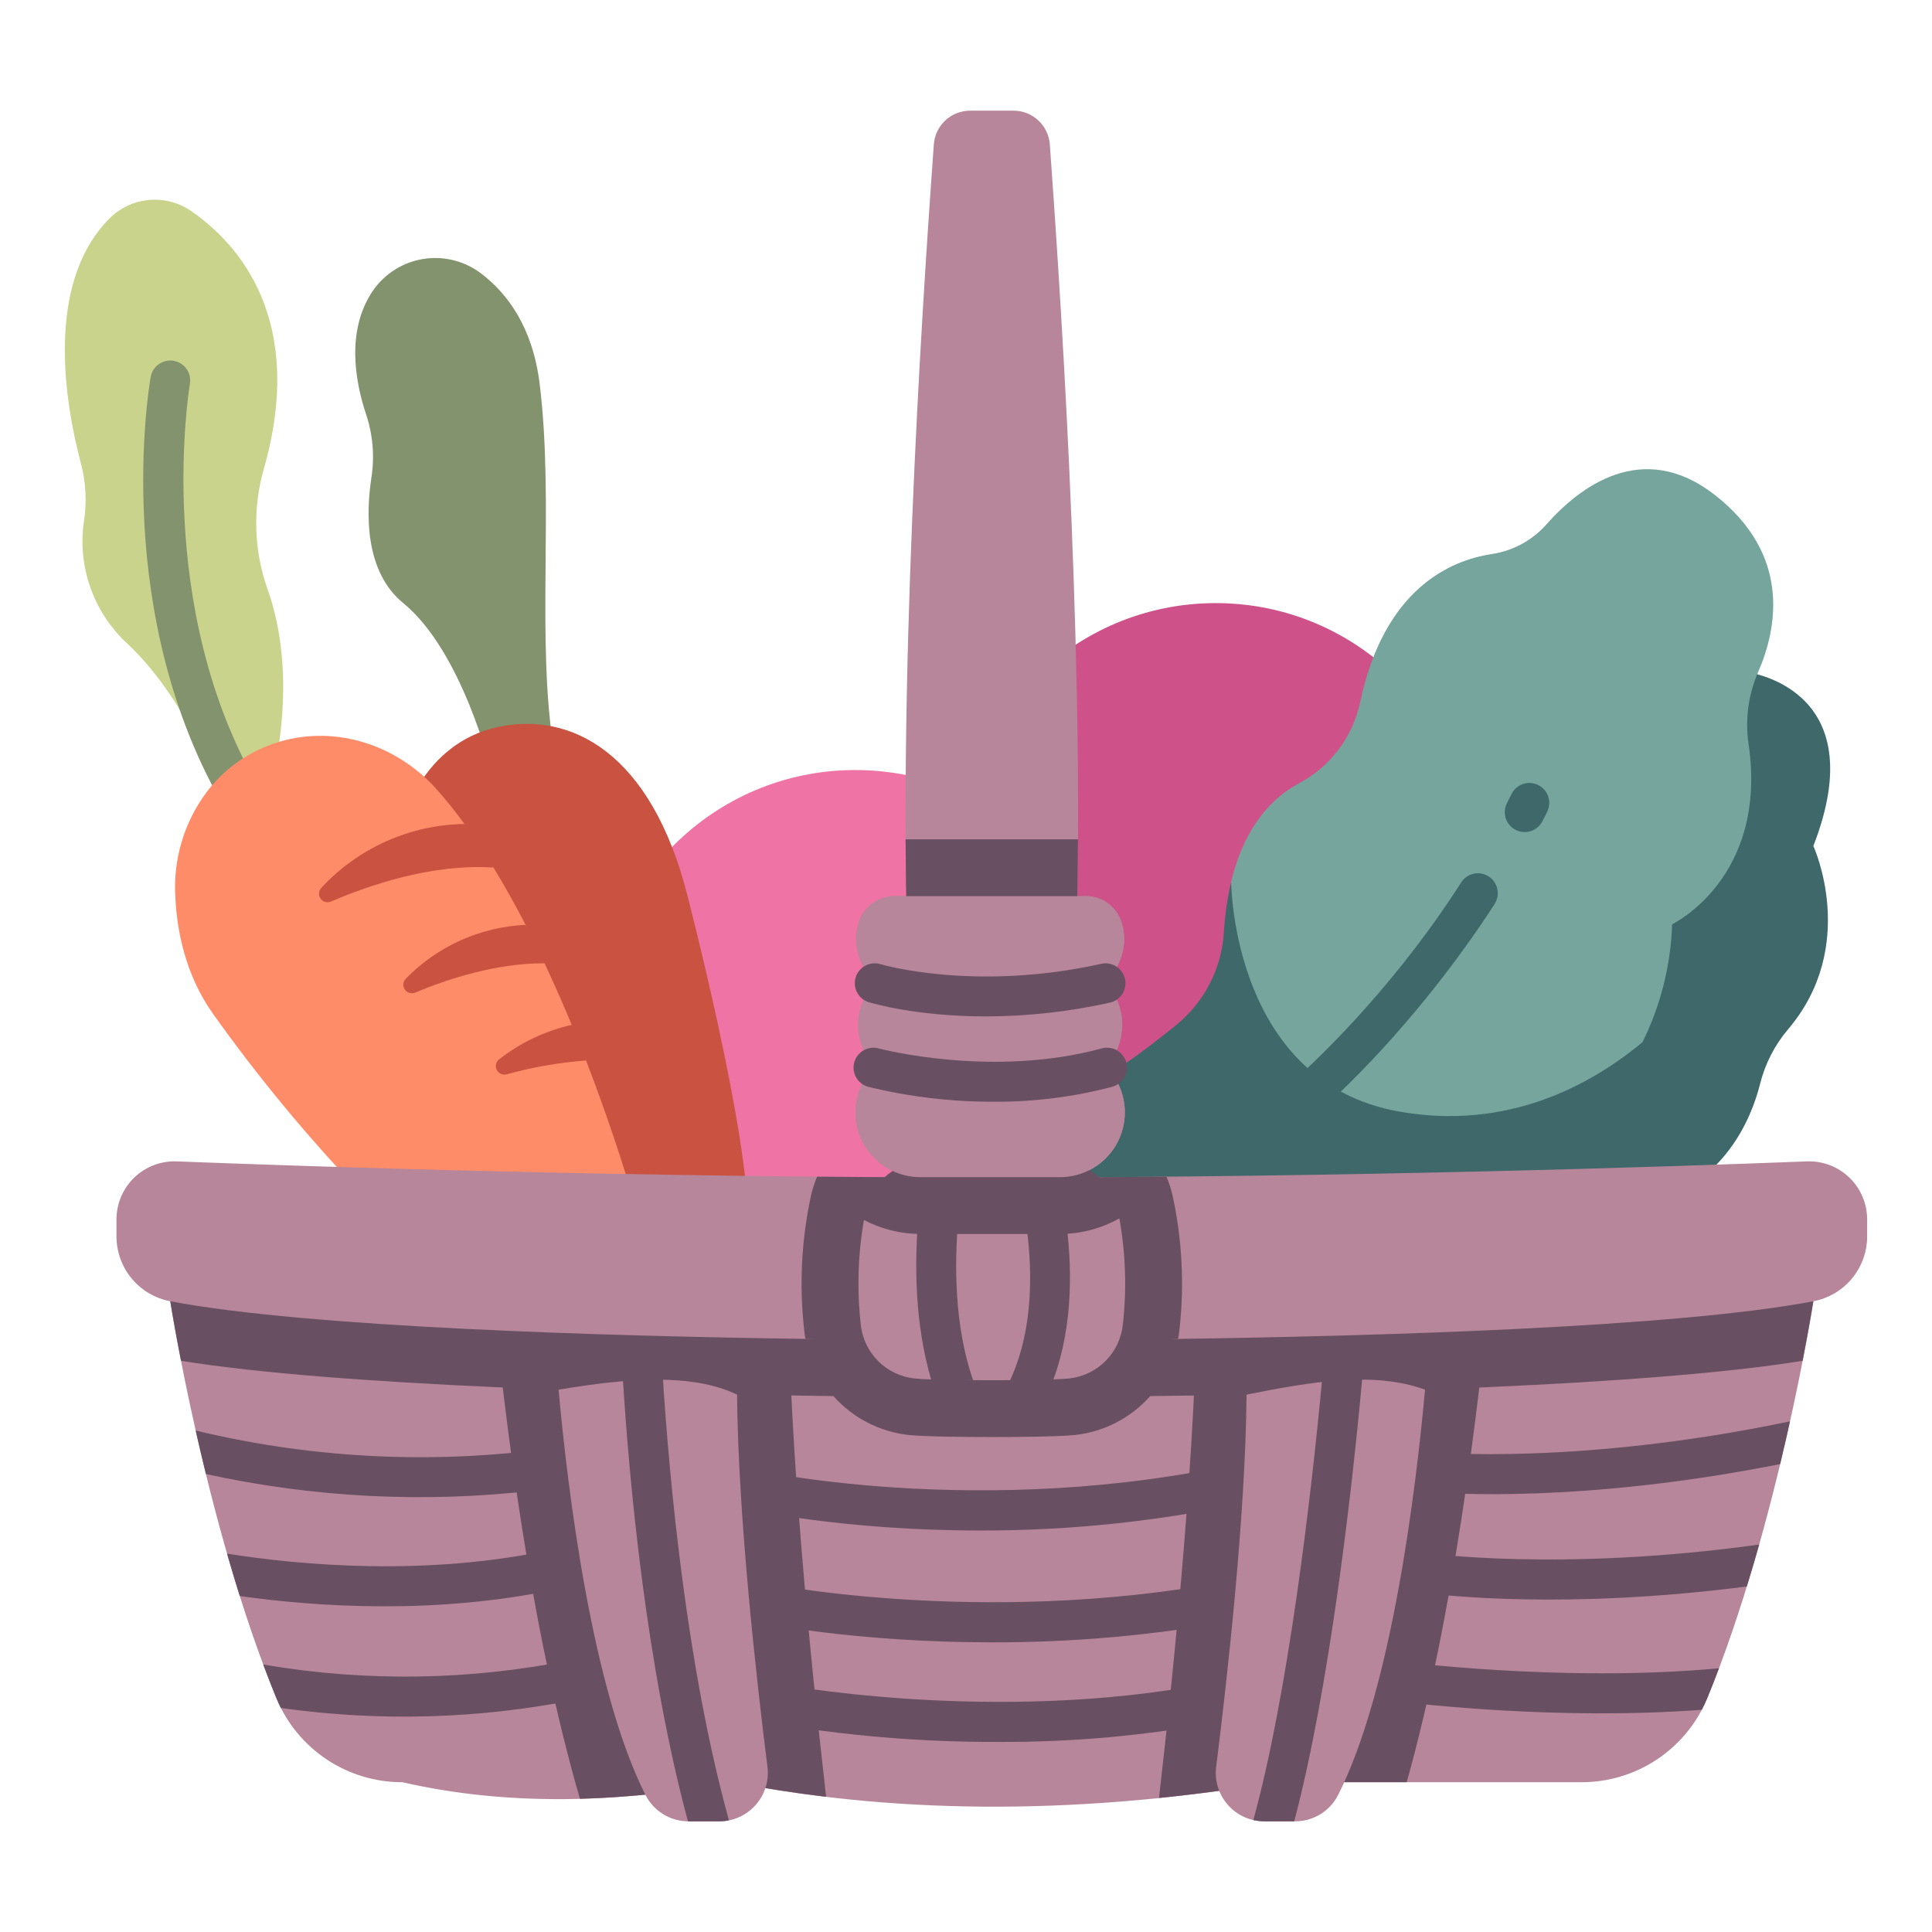
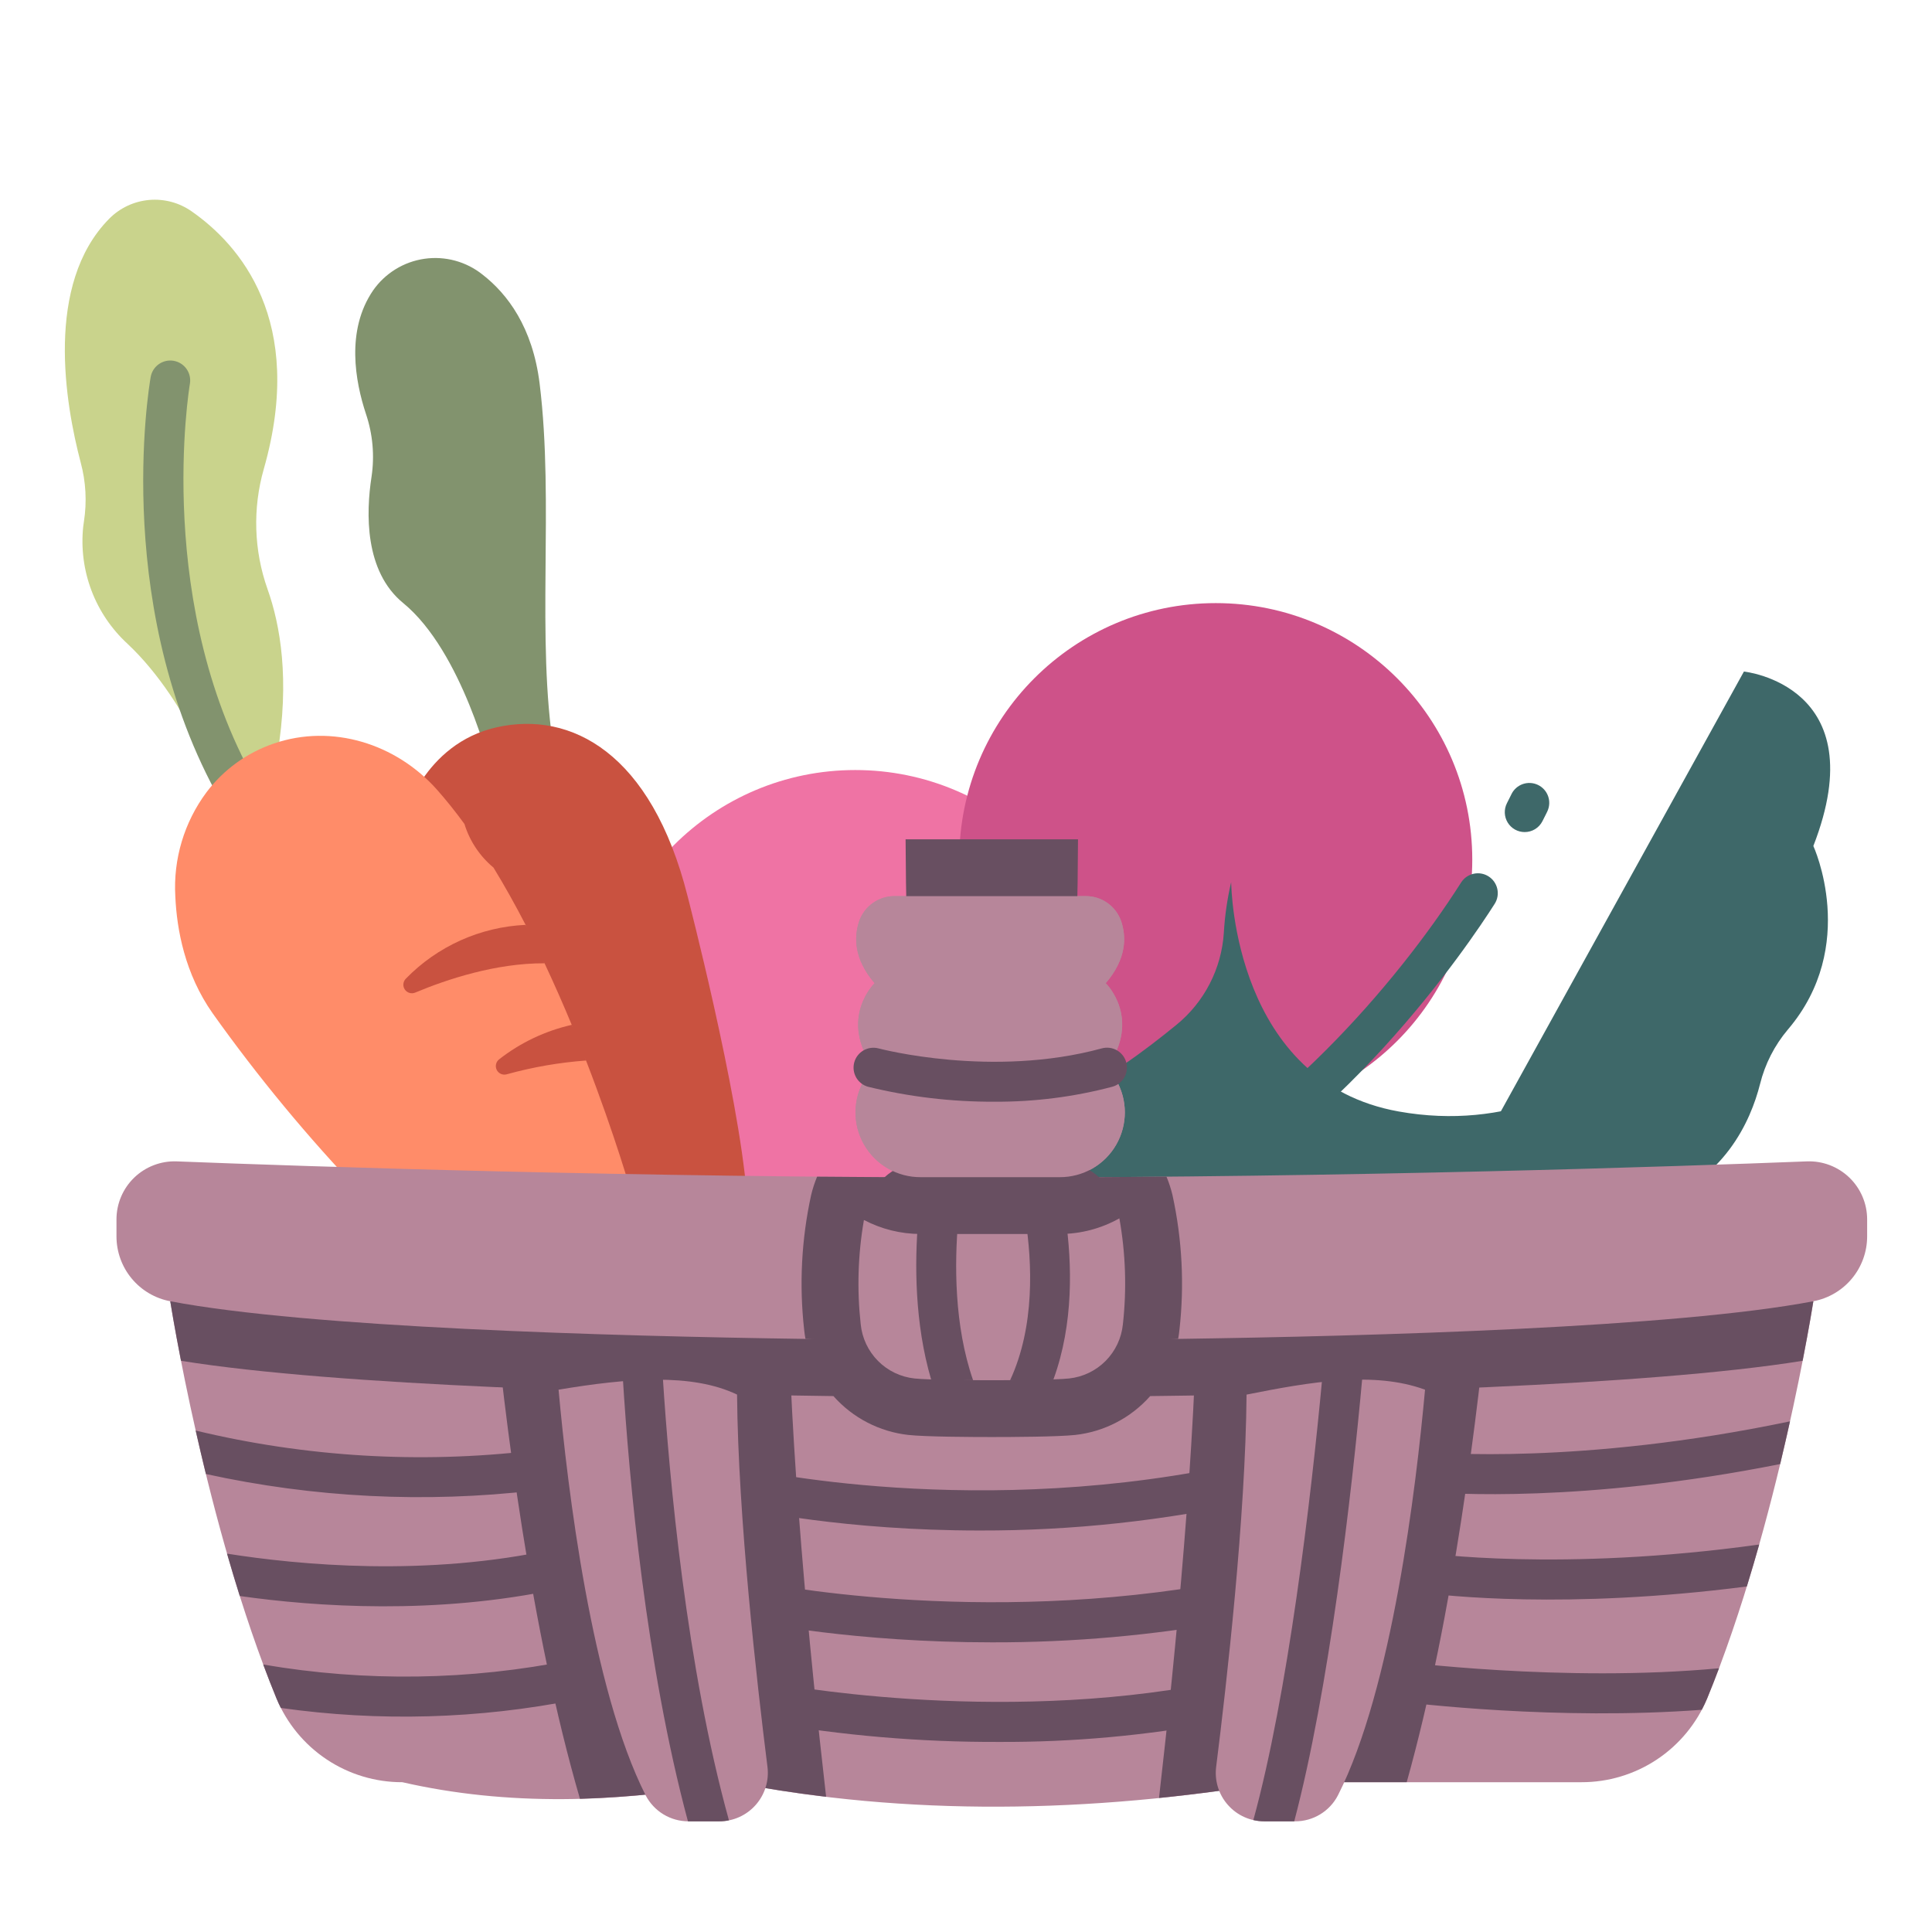
<svg xmlns="http://www.w3.org/2000/svg" width="240" height="240" viewBox="0 0 240 240" fill="none">
  <path d="M23.829 26.271C29.7 30.375 38.04 39.754 32.772 58.252C31.37 63.159 31.532 68.381 33.236 73.191C34.819 77.632 36.012 84.42 34.444 93.812L27.838 99.732C27.838 99.732 23.797 87.45 15.848 79.981C13.856 78.154 12.32 75.886 11.363 73.359C10.406 70.832 10.054 68.115 10.337 65.427C10.363 65.208 10.394 64.988 10.428 64.769C10.806 62.333 10.669 59.846 10.027 57.466C8.117 50.215 5.521 35.321 13.565 27.172C14.892 25.831 16.652 25.004 18.532 24.839C20.411 24.674 22.288 25.181 23.829 26.271Z" fill="#C9D38C" />
  <path d="M30.203 101.863C29.774 101.864 29.352 101.752 28.979 101.54C28.606 101.328 28.294 101.022 28.075 100.653C13.731 76.476 18.508 48.031 18.718 46.831C18.831 46.186 19.196 45.611 19.733 45.234C20.269 44.857 20.934 44.709 21.579 44.822C22.225 44.935 22.8 45.3 23.177 45.837C23.553 46.373 23.702 47.038 23.589 47.683C23.541 47.96 18.938 75.566 32.329 98.132C32.551 98.507 32.671 98.934 32.675 99.37C32.679 99.806 32.567 100.235 32.352 100.614C32.136 100.993 31.824 101.309 31.447 101.528C31.07 101.747 30.642 101.863 30.206 101.863H30.203Z" fill="#82936E" />
  <path d="M106.245 159.388C123.844 159.388 138.11 145.121 138.11 127.522C138.11 109.923 123.844 95.656 106.245 95.656C88.646 95.656 74.379 109.923 74.379 127.522C74.379 145.121 88.646 159.388 106.245 159.388Z" fill="#EF73A4" />
  <path d="M151.026 138.651C168.625 138.651 182.891 124.384 182.891 106.786C182.891 89.187 168.625 74.92 151.026 74.92C133.427 74.92 119.16 89.187 119.16 106.786C119.16 124.384 133.427 138.651 151.026 138.651Z" fill="#CE5289" />
  <path d="M216.636 83.422C216.636 83.422 233.032 85.11 225.261 105.092C225.261 105.092 230.979 117.479 222.09 127.901C220.437 129.861 219.256 132.175 218.639 134.664C217.464 139.294 214.185 146.691 205.062 149.732H179.988L216.636 83.422Z" fill="#3E6869" />
-   <path d="M185.307 68.827C180.242 69.593 171.914 73.078 168.944 87.328C168.477 89.453 167.551 91.451 166.231 93.18C164.91 94.91 163.228 96.33 161.301 97.341C158.102 99.072 154.601 102.561 152.93 109.574L151.438 131.44L167.65 142.87L196.941 138.314L204.031 129.474C206.292 124.905 207.549 119.907 207.72 114.813C207.72 114.813 219.674 109.102 217.208 92.366C216.771 89.333 217.192 86.239 218.424 83.434C220.694 78.216 222.627 68.971 213.024 61.485C203.943 54.405 196.083 60.647 192.122 65.122C190.356 67.12 187.944 68.431 185.307 68.827Z" fill="#76A59D" />
  <path d="M142.43 152.202C141.865 152.202 141.317 152.009 140.877 151.655C140.437 151.3 140.132 150.805 140.013 150.253C139.893 149.701 139.967 149.124 140.221 148.62C140.475 148.115 140.895 147.713 141.41 147.48C158.034 139.95 173.4 122.383 181.504 109.628C181.855 109.075 182.412 108.684 183.052 108.542C183.691 108.399 184.361 108.516 184.914 108.868C185.467 109.219 185.858 109.776 186 110.416C186.143 111.055 186.025 111.725 185.674 112.278C182.607 117.103 166.159 141.693 143.445 151.981C143.126 152.126 142.78 152.201 142.43 152.202Z" fill="#3E6869" />
  <path d="M189.4 103.363C188.976 103.363 188.56 103.254 188.191 103.047C187.822 102.84 187.512 102.541 187.291 102.18C187.071 101.818 186.947 101.406 186.931 100.983C186.916 100.56 187.009 100.14 187.203 99.763C187.556 99.072 187.743 98.685 187.752 98.667C188.035 98.076 188.541 97.621 189.159 97.403C189.778 97.184 190.457 97.221 191.049 97.504C191.64 97.787 192.095 98.293 192.313 98.911C192.531 99.529 192.495 100.209 192.212 100.8C192.212 100.8 192.006 101.234 191.601 102.022C191.393 102.427 191.078 102.766 190.689 103.003C190.301 103.239 189.855 103.364 189.4 103.363Z" fill="#3E6869" />
  <path d="M204.026 129.471C197.636 134.782 187.272 140.49 173.755 138.073C153.392 134.432 152.95 110.442 152.941 109.576C152.456 111.646 152.151 113.753 152.029 115.875C151.887 118.084 151.29 120.239 150.276 122.207C149.263 124.175 147.854 125.912 146.138 127.31C142.157 130.563 137.07 134.343 133.926 135.263V151.9H179.026C179.026 151.9 196.26 145.207 204.026 129.471Z" fill="#3E6869" />
  <path d="M21.152 161.647C21.152 161.647 25.478 189.388 34.345 210.981C35.626 214.07 37.797 216.709 40.581 218.563C43.366 220.417 46.638 221.402 49.983 221.393C62.886 224.346 76.647 224.042 91.026 221.393C112.639 225.602 135.22 225.287 158.568 221.393H196.434C199.779 221.402 203.051 220.417 205.836 218.563C208.62 216.709 210.791 214.07 212.072 210.981C220.942 189.384 225.265 161.647 225.265 161.647C158.612 158.565 90.51 158.708 21.152 161.647Z" fill="#B7869A" />
  <path d="M158.566 221.39H174.747C180.546 200.689 183.615 175.421 185.059 160.183C172.999 159.859 160.894 159.634 148.745 159.508C148.549 179.635 146.068 205.163 143.977 223.349C148.806 222.857 153.669 222.203 158.566 221.39Z" fill="#684F61" />
  <path d="M22.483 169.034V169.043C41.987 172.197 80.013 173.147 103.531 173.427C105.928 176.135 109.246 177.855 112.84 178.254C115.006 178.489 120.811 178.514 123.206 178.514C125.601 178.514 131.405 178.489 133.572 178.254C137.166 177.855 140.483 176.135 142.881 173.427C166.401 173.145 204.424 172.197 223.929 169.043V169.034C224.75 164.826 225.189 162.094 225.252 161.699L225.261 161.644C221.51 161.471 27.028 161.395 21.148 161.644L21.157 161.699C21.222 162.094 21.661 164.826 22.483 169.034Z" fill="#684F61" />
  <path d="M72.044 223.453C78.415 223.261 84.761 222.571 91.025 221.391C94.86 222.138 98.725 222.741 102.622 223.202C100.534 204.973 98.088 179.668 97.858 159.553C85.666 159.694 73.432 159.931 61.156 160.263C62.677 176.164 65.915 202.417 72.044 223.453Z" fill="#684F61" />
  <path d="M222.36 176.564C196.242 182.044 178.016 180.422 177.809 180.402C177.69 180.391 177.57 180.388 177.45 180.395L155.464 181.494C155.321 181.501 155.179 181.521 155.04 181.552C121.749 189.089 92.654 182.405 92.365 182.336C92.244 182.308 92.121 182.289 91.997 182.279L66.566 180.208C66.401 180.194 66.235 180.197 66.071 180.217C52.111 181.843 37.974 180.994 24.309 177.709C24.695 179.427 25.119 181.233 25.579 183.107C38.984 186.046 52.785 186.738 66.417 185.154L91.42 187.19C93.18 187.592 104.959 190.125 121.702 190.125C133.212 190.151 144.69 188.908 155.928 186.419L177.528 185.339C179.627 185.521 196.62 186.762 221.138 181.871C221.579 180.022 221.987 178.245 222.36 176.564Z" fill="#684F61" />
  <path d="M218.533 191.867C193.836 195.306 177.111 192.922 176.913 192.893C176.671 192.856 176.424 192.856 176.181 192.893L152.416 196.461L152.332 196.475C121.485 202.2 94.314 196.546 94.044 196.489C94.008 196.481 93.973 196.474 93.937 196.468L69.801 192.411C69.489 192.359 69.171 192.367 68.862 192.435C52.994 195.917 37.123 194.411 28.203 192.999C28.704 194.742 29.232 196.501 29.786 198.262C39.25 199.603 54.166 200.632 69.448 197.366L93.064 201.335C94.229 201.581 106.217 204.018 123.206 204.018C133.261 204.041 143.298 203.146 153.191 201.346L176.561 197.837C179.217 198.19 194.58 199.978 216.998 197.076C217.536 195.327 218.047 193.587 218.533 191.867Z" fill="#684F61" />
  <path d="M172.976 211.271C175.733 211.624 193.491 213.741 211.402 212.395C211.643 211.936 211.871 211.466 212.072 210.979C212.576 209.749 213.066 208.502 213.541 207.238C194.156 209.047 173.588 206.37 173.313 206.333C173.105 206.307 172.895 206.307 172.687 206.333L150.728 209.015C150.671 209.023 150.612 209.032 150.555 209.043C123.366 214.353 96.138 209.098 95.867 209.043C95.804 209.03 95.74 209.02 95.677 209.013L71.718 206.189C71.458 206.158 71.195 206.169 70.938 206.221C58.335 208.759 45.371 208.946 32.699 206.774C33.229 208.196 33.777 209.602 34.344 210.983C34.51 211.387 34.69 211.782 34.885 212.166C47.071 213.893 59.46 213.547 71.53 211.142L95.005 213.909C104.594 215.593 114.315 216.422 124.051 216.388C133.23 216.432 142.393 215.602 151.415 213.908L172.976 211.271Z" fill="#684F61" />
  <path d="M46.351 36.071C47.089 35.016 48.035 34.123 49.132 33.448C50.228 32.773 51.451 32.33 52.726 32.147C54.001 31.963 55.299 32.044 56.541 32.382C57.784 32.721 58.943 33.311 59.949 34.116C63.025 36.509 66.169 40.633 67.037 47.669C68.872 62.574 66.553 79.315 68.837 93.402L60.995 95.656C60.995 95.656 57.441 80.936 50.092 74.919C45.268 70.971 45.457 63.722 46.156 59.206C46.544 56.589 46.305 53.917 45.457 51.411C44.134 47.416 42.945 41.042 46.351 36.071Z" fill="#82936E" />
  <path d="M50.094 101.775C50.094 101.775 52.544 92.383 61.731 90.34C70.918 88.296 80.922 93.505 85.412 111.318C85.412 111.318 91.741 135.665 92.761 148.324H73.369L50.094 101.775Z" fill="#C95240" />
  <path d="M78.47 148.324C78.47 148.324 76.436 141.121 72.798 131.742C71.939 130.387 71.337 128.885 71.022 127.311C69.99 124.824 68.862 122.249 67.645 119.664C66.624 118.2 65.83 116.59 65.291 114.888C64.036 112.459 62.704 110.065 61.302 107.773C59.598 106.357 58.344 104.474 57.695 102.356C56.59 100.842 55.45 99.411 54.278 98.09C49.199 92.372 41.248 89.883 34.014 92.365C30.685 93.498 27.773 95.605 25.655 98.413C22.882 102.138 21.51 106.72 21.779 111.356C21.96 115.468 22.965 120.972 26.407 125.866C32.047 133.793 38.257 141.298 44.987 148.324H78.47Z" fill="#FF8C69" />
  <path d="M91.866 163.596L68.84 165.549C68.84 165.549 68.996 168.281 69.392 172.632C77.025 172.915 84.599 173.106 91.563 173.241C91.532 169.678 91.619 166.399 91.866 163.596Z" fill="#684F61" />
-   <path d="M130.413 17.942C130.331 16.802 129.82 15.735 128.983 14.957C128.146 14.179 127.046 13.747 125.903 13.748H120.513C119.37 13.747 118.27 14.179 117.433 14.957C116.596 15.735 116.085 16.802 116.003 17.942C114.97 32.371 111.761 77.722 112.644 114.813H133.772C134.655 77.722 131.445 32.371 130.413 17.942Z" fill="#B7869A" />
  <path d="M138.631 134.125C138.317 133.584 137.944 133.079 137.52 132.619C141.847 126.462 137.354 122.135 137.354 122.135C139.966 119.099 139.932 116.359 139.26 114.398C138.935 113.489 138.335 112.705 137.544 112.153C136.753 111.601 135.809 111.31 134.844 111.319H111.16C110.195 111.31 109.252 111.601 108.461 112.153C107.669 112.705 107.07 113.489 106.745 114.398C106.073 116.359 106.039 119.097 108.651 122.135C108.651 122.135 104.158 126.462 108.484 132.619C108.06 133.079 107.688 133.584 107.373 134.125C106.657 135.35 106.278 136.743 106.273 138.162C106.269 139.58 106.64 140.975 107.349 142.205C108.058 143.434 109.079 144.454 110.309 145.161C111.539 145.868 112.934 146.238 114.353 146.232H131.658C133.076 146.237 134.471 145.866 135.7 145.158C136.929 144.451 137.949 143.431 138.657 142.201C139.365 140.972 139.735 139.578 139.731 138.16C139.726 136.741 139.347 135.349 138.631 134.125Z" fill="#B7869A" />
-   <path d="M154.854 173.241C161.818 173.106 169.395 172.911 177.025 172.632C177.421 168.281 177.577 165.549 177.577 165.549L154.551 163.596C154.801 166.399 154.885 169.678 154.854 173.241Z" fill="#684F61" />
  <path d="M224.45 144.271C208.296 144.901 168.002 146.272 123.206 146.272C78.409 146.272 38.116 144.901 21.961 144.271C20.991 144.233 20.023 144.392 19.115 144.738C18.208 145.083 17.38 145.608 16.68 146.281C15.98 146.955 15.424 147.762 15.044 148.656C14.664 149.55 14.468 150.511 14.469 151.482V153.591C14.47 155.502 15.138 157.352 16.358 158.823C17.577 160.293 19.272 161.292 21.15 161.646C38.28 164.911 75.609 165.978 100.058 166.324C115.479 165.515 130.933 165.515 146.354 166.324C170.803 165.978 208.132 164.912 225.262 161.646C227.139 161.292 228.834 160.294 230.053 158.825C231.273 157.355 231.942 155.505 231.943 153.595V151.482C231.944 150.511 231.748 149.549 231.368 148.656C230.988 147.762 230.432 146.955 229.732 146.281C229.032 145.608 228.204 145.083 227.296 144.737C226.389 144.392 225.421 144.233 224.45 144.271Z" fill="#B7869A" />
  <path d="M146.516 165.182C147.143 159.602 146.851 153.957 145.653 148.471C145.467 147.685 145.217 146.915 144.906 146.17C137.852 146.235 130.593 146.273 123.205 146.273C115.818 146.273 108.559 146.235 101.505 146.17C101.194 146.916 100.944 147.685 100.758 148.471C99.56 153.957 99.269 159.602 99.895 165.182C99.933 165.568 99.99 165.947 100.057 166.322C113.61 166.514 123.205 166.485 123.205 166.485C123.205 166.485 132.805 166.514 146.354 166.322C146.421 165.947 146.478 165.568 146.516 165.182Z" fill="#684F61" />
  <path d="M107.32 151.552C106.577 155.828 106.443 160.187 106.92 164.5C107.091 166.22 107.848 167.828 109.064 169.056C110.281 170.283 111.883 171.054 113.601 171.239C114.032 171.286 114.75 171.325 115.661 171.357C117.399 171.262 119.141 171.293 120.874 171.45C122.385 171.461 123.969 171.461 125.482 171.45C127.256 171.108 129.077 171.075 130.862 171.353C131.72 171.322 132.396 171.282 132.81 171.238C134.528 171.053 136.13 170.282 137.346 169.055C138.563 167.828 139.32 166.219 139.49 164.499C139.977 160.118 139.83 155.689 139.052 151.35L107.32 151.552Z" fill="#B7869A" />
  <path d="M112.642 114.813H133.769C133.851 111.354 133.898 107.828 133.914 104.26H112.496C112.515 107.828 112.559 111.356 112.642 114.813Z" fill="#684F61" />
  <path d="M114.353 153.29H131.657C134.249 153.287 136.797 152.617 139.056 151.346C138.97 150.906 138.881 150.485 138.787 150.088C138.4 148.431 137.464 146.955 136.131 145.898C134.798 144.841 133.147 144.266 131.446 144.266H114.97C113.269 144.266 111.618 144.841 110.286 145.898C108.953 146.955 108.017 148.431 107.629 150.088C107.522 150.544 107.417 151.036 107.324 151.548C109.491 152.69 111.903 153.288 114.353 153.29Z" fill="#684F61" />
-   <path d="M61.302 107.775C60.146 105.887 58.943 104.069 57.694 102.357C54.352 102.409 51.055 103.138 48.002 104.499C44.948 105.86 42.203 107.825 39.93 110.276C39.758 110.452 39.654 110.682 39.633 110.927C39.612 111.172 39.677 111.417 39.816 111.619C39.955 111.822 40.16 111.97 40.396 112.038C40.632 112.106 40.885 112.091 41.111 111.994C45.749 109.997 53.696 107.25 61.302 107.775Z" fill="#C95240" />
  <path d="M51.585 123.302C55.467 121.674 61.58 119.631 67.648 119.665C66.897 118.07 66.112 116.472 65.294 114.889C59.661 115.147 54.338 117.54 50.407 121.583C50.235 121.759 50.13 121.988 50.109 122.233C50.088 122.478 50.153 122.722 50.292 122.925C50.43 123.127 50.635 123.276 50.871 123.344C51.106 123.413 51.359 123.398 51.585 123.302Z" fill="#C95240" />
  <path d="M71.023 127.311C67.735 128.057 64.653 129.52 61.998 131.597C61.805 131.75 61.671 131.964 61.618 132.204C61.566 132.444 61.598 132.695 61.709 132.913C61.821 133.132 62.004 133.306 62.229 133.405C62.454 133.504 62.706 133.521 62.943 133.455C66.164 132.561 69.466 131.987 72.8 131.742C72.244 130.309 71.652 128.827 71.023 127.311Z" fill="#C95240" />
  <path d="M119.041 151.475L114.061 151.506C113.607 156.983 113.623 164.383 115.664 171.354C117.058 171.403 118.903 171.434 120.877 171.448C118.525 164.657 118.556 156.947 119.041 151.475Z" fill="#684F61" />
  <path d="M125.484 171.447C127.531 171.433 129.446 171.401 130.865 171.349C133.406 164.39 133.16 156.871 132.382 151.389L127.38 151.42C128.22 156.84 128.581 164.752 125.484 171.447Z" fill="#684F61" />
  <path d="M177.023 172.633C175.913 184.83 172.922 209.763 166.207 223.016C165.702 223.995 164.936 224.816 163.994 225.387C163.051 225.959 161.969 226.258 160.867 226.252H157.048C156.194 226.253 155.349 226.071 154.571 225.72C153.792 225.369 153.098 224.856 152.533 224.216C151.968 223.576 151.545 222.823 151.294 222.006C151.043 221.19 150.968 220.33 151.075 219.483C152.392 209.017 154.717 188.523 154.852 173.242C162.827 171.651 170.697 170.306 177.023 172.633Z" fill="#B7869A" />
  <path d="M69.387 172.632C70.496 184.829 73.488 209.761 80.202 223.014C80.707 223.994 81.473 224.814 82.415 225.386C83.358 225.957 84.44 226.256 85.541 226.251H89.363C90.217 226.251 91.061 226.07 91.84 225.718C92.618 225.367 93.313 224.855 93.878 224.214C94.443 223.574 94.866 222.821 95.117 222.005C95.369 221.189 95.444 220.328 95.337 219.481C94.019 209.015 91.694 188.521 91.56 173.24C85.938 170.547 77.941 171.199 69.387 172.632Z" fill="#B7869A" />
  <path d="M90.552 226.127C85.281 207.077 83.147 183.839 82.32 170.827C80.664 170.804 79.009 170.866 77.359 171.011C78.156 183.901 80.228 206.765 85.456 226.244C85.486 226.244 85.515 226.251 85.545 226.251H89.364C89.763 226.249 90.161 226.208 90.552 226.127Z" fill="#684F61" />
  <path d="M155.695 226.094C156.139 226.197 156.593 226.249 157.048 226.25H160.775C165.074 209.964 167.893 185.921 169.26 170.82C167.589 170.822 165.92 170.92 164.261 171.115C162.842 186.41 159.958 210.572 155.695 226.094Z" fill="#684F61" />
  <path d="M138.631 134.125C138.317 133.584 137.944 133.079 137.52 132.619C141.847 126.462 137.354 122.135 137.354 122.135C139.966 119.099 139.932 116.359 139.26 114.398C138.935 113.489 138.335 112.705 137.544 112.153C136.753 111.601 135.809 111.31 134.844 111.319H111.16C110.195 111.31 109.252 111.601 108.461 112.153C107.669 112.705 107.07 113.489 106.745 114.398C106.073 116.359 106.039 119.097 108.651 122.135C108.651 122.135 104.158 126.462 108.484 132.619C108.06 133.079 107.688 133.584 107.373 134.125C106.657 135.35 106.278 136.743 106.273 138.162C106.269 139.58 106.64 140.975 107.349 142.205C108.058 143.434 109.079 144.454 110.309 145.161C111.539 145.868 112.934 146.238 114.353 146.232H131.658C133.076 146.237 134.471 145.866 135.7 145.158C136.929 144.451 137.949 143.431 138.657 142.201C139.365 140.972 139.735 139.578 139.731 138.16C139.726 136.741 139.347 135.349 138.631 134.125Z" fill="#B7869A" />
-   <path d="M122.47 126.261C113.797 126.261 108.268 124.6 107.925 124.496C107.3 124.302 106.778 123.868 106.473 123.289C106.168 122.711 106.104 122.035 106.297 121.41C106.489 120.784 106.922 120.261 107.5 119.954C108.078 119.648 108.754 119.583 109.379 119.774C109.567 119.83 121.101 123.22 136.819 119.724C137.457 119.587 138.122 119.708 138.671 120.06C139.22 120.412 139.607 120.967 139.749 121.603C139.89 122.24 139.774 122.906 139.426 123.458C139.079 124.009 138.527 124.401 137.891 124.547C132.829 125.679 127.657 126.254 122.47 126.261Z" fill="#684F61" />
  <path d="M123.501 136.859C118.221 136.88 112.959 136.257 107.83 135.002C107.203 134.825 106.672 134.408 106.351 133.841C106.031 133.274 105.947 132.603 106.118 131.975C106.29 131.346 106.702 130.811 107.266 130.485C107.831 130.159 108.5 130.07 109.13 130.235C109.348 130.294 123.248 133.95 136.864 130.235C137.178 130.149 137.505 130.125 137.828 130.166C138.15 130.206 138.461 130.309 138.744 130.47C139.026 130.631 139.274 130.846 139.473 131.103C139.673 131.36 139.819 131.653 139.905 131.967C139.99 132.28 140.013 132.607 139.972 132.93C139.931 133.252 139.826 133.563 139.665 133.845C139.503 134.127 139.288 134.375 139.03 134.573C138.773 134.772 138.479 134.917 138.165 135.002C133.381 136.266 128.45 136.89 123.501 136.859Z" fill="#684F61" />
</svg>